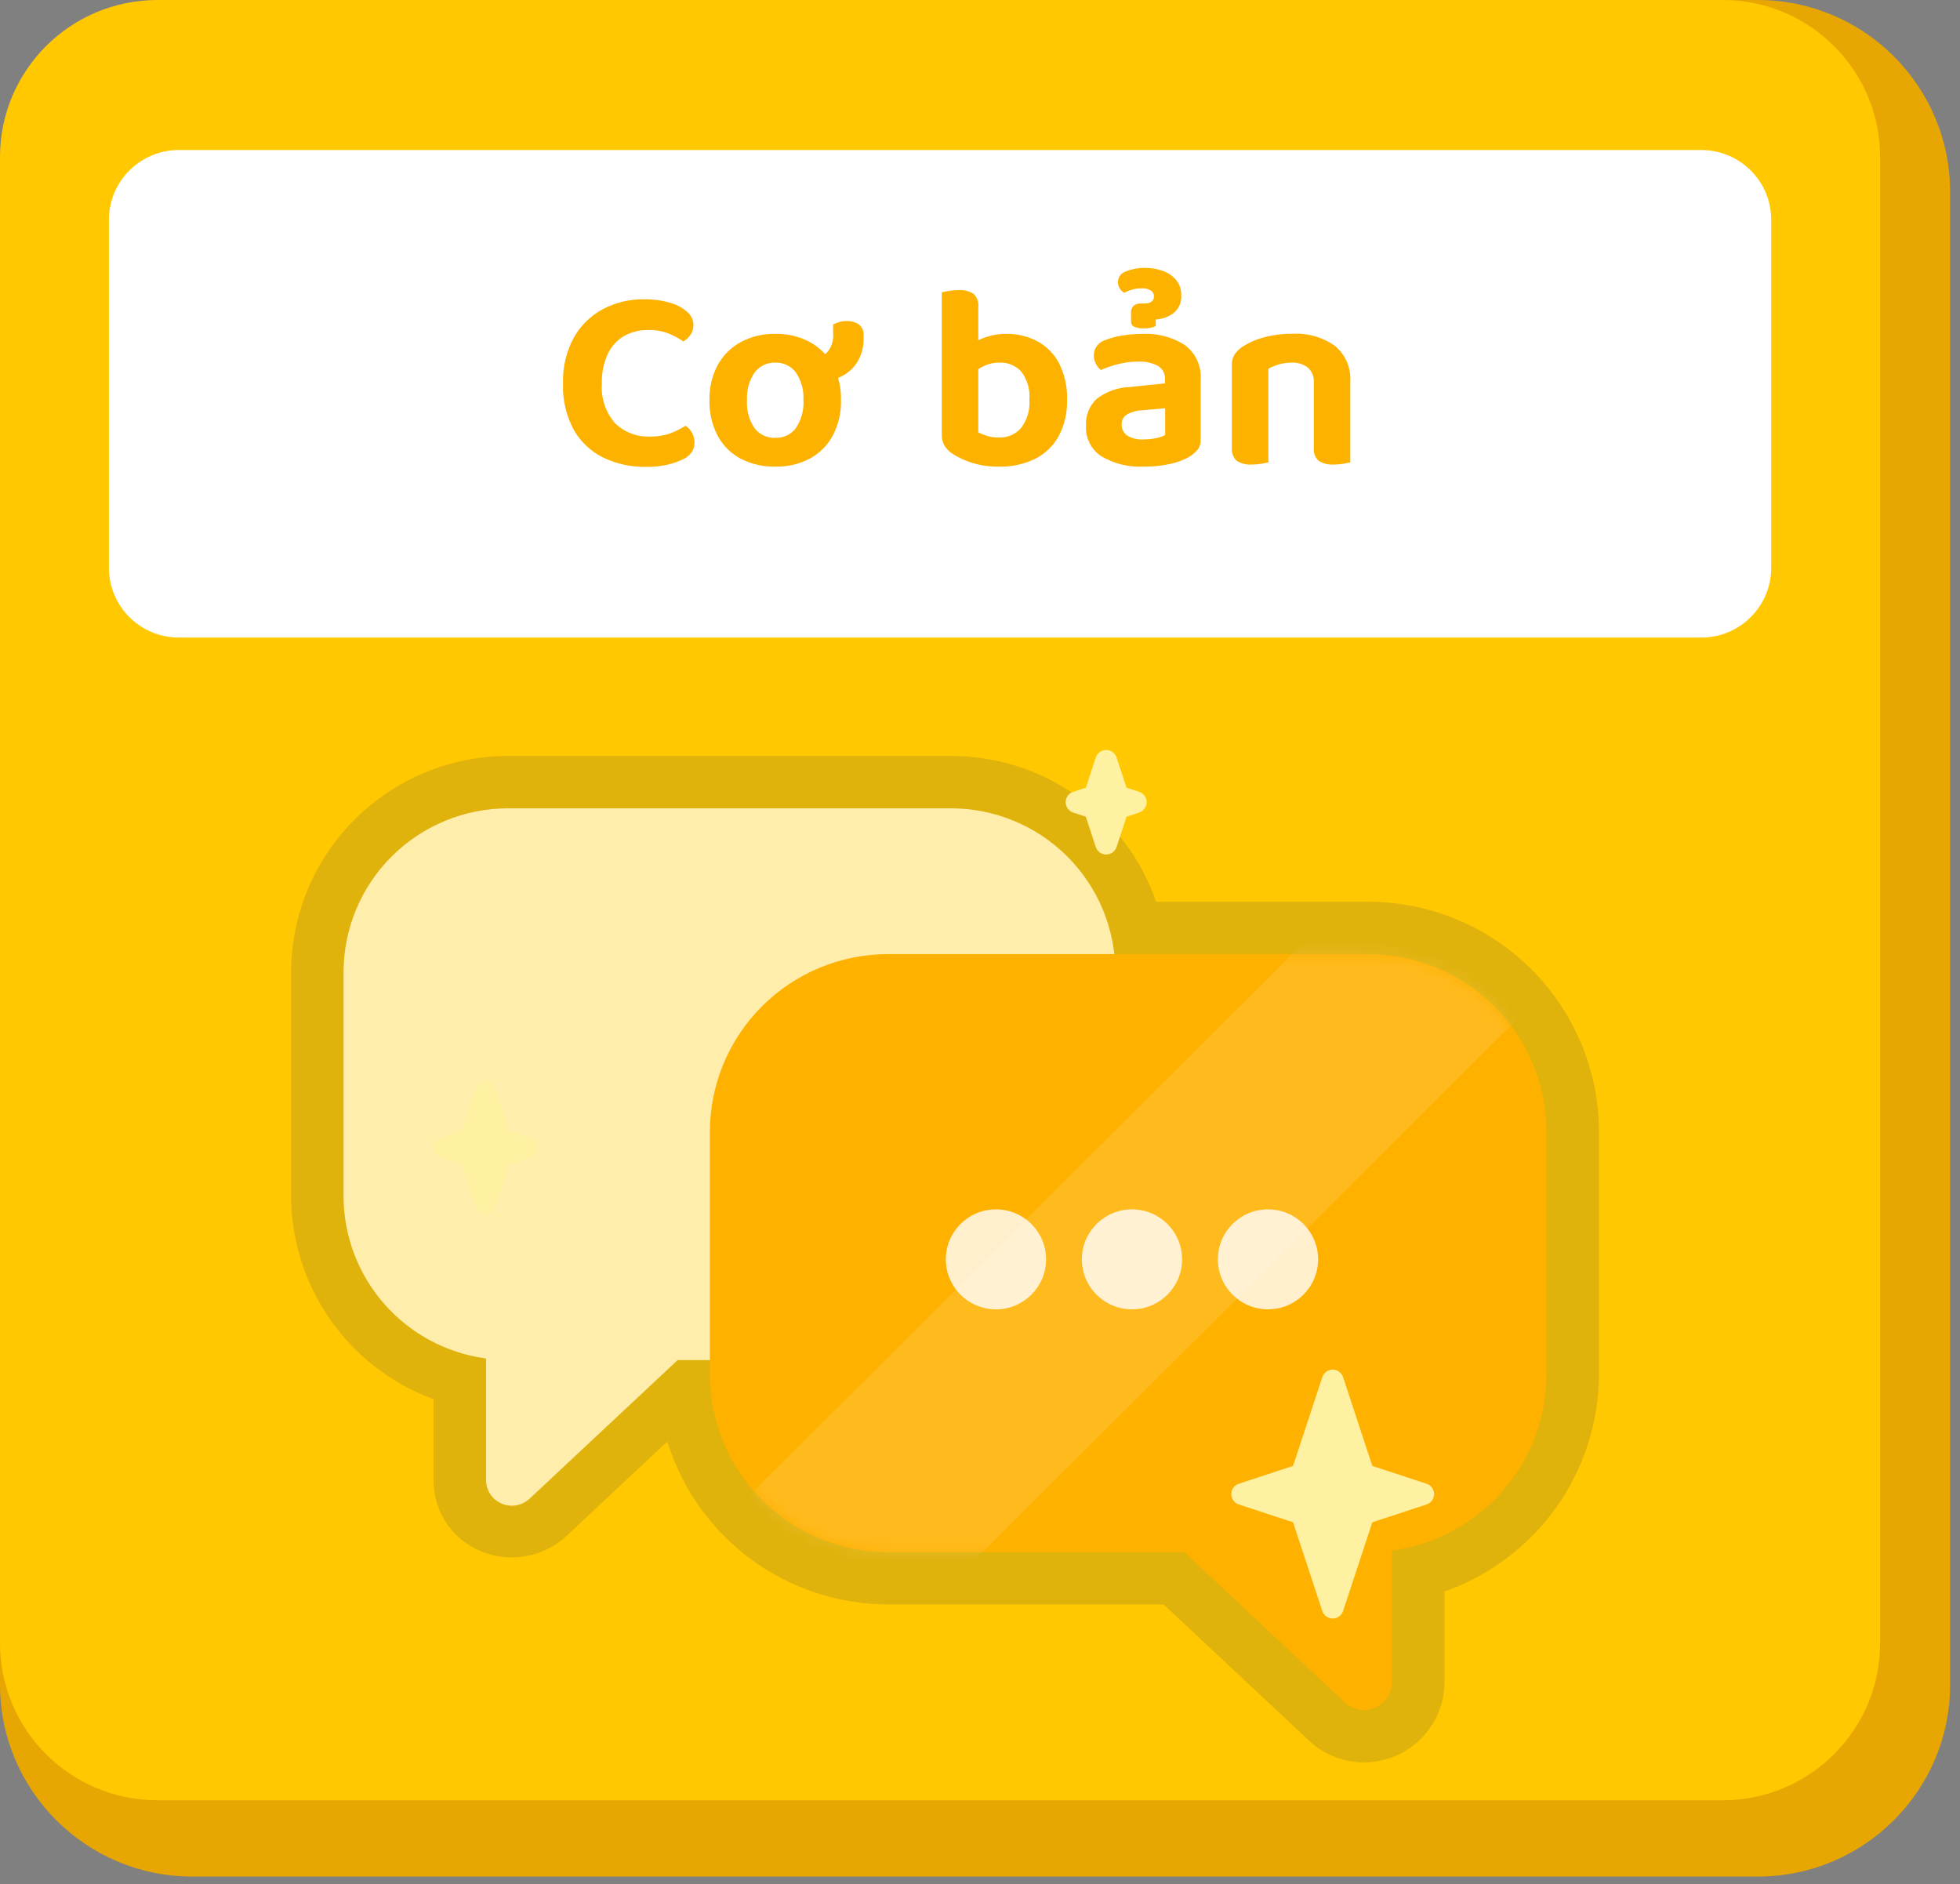
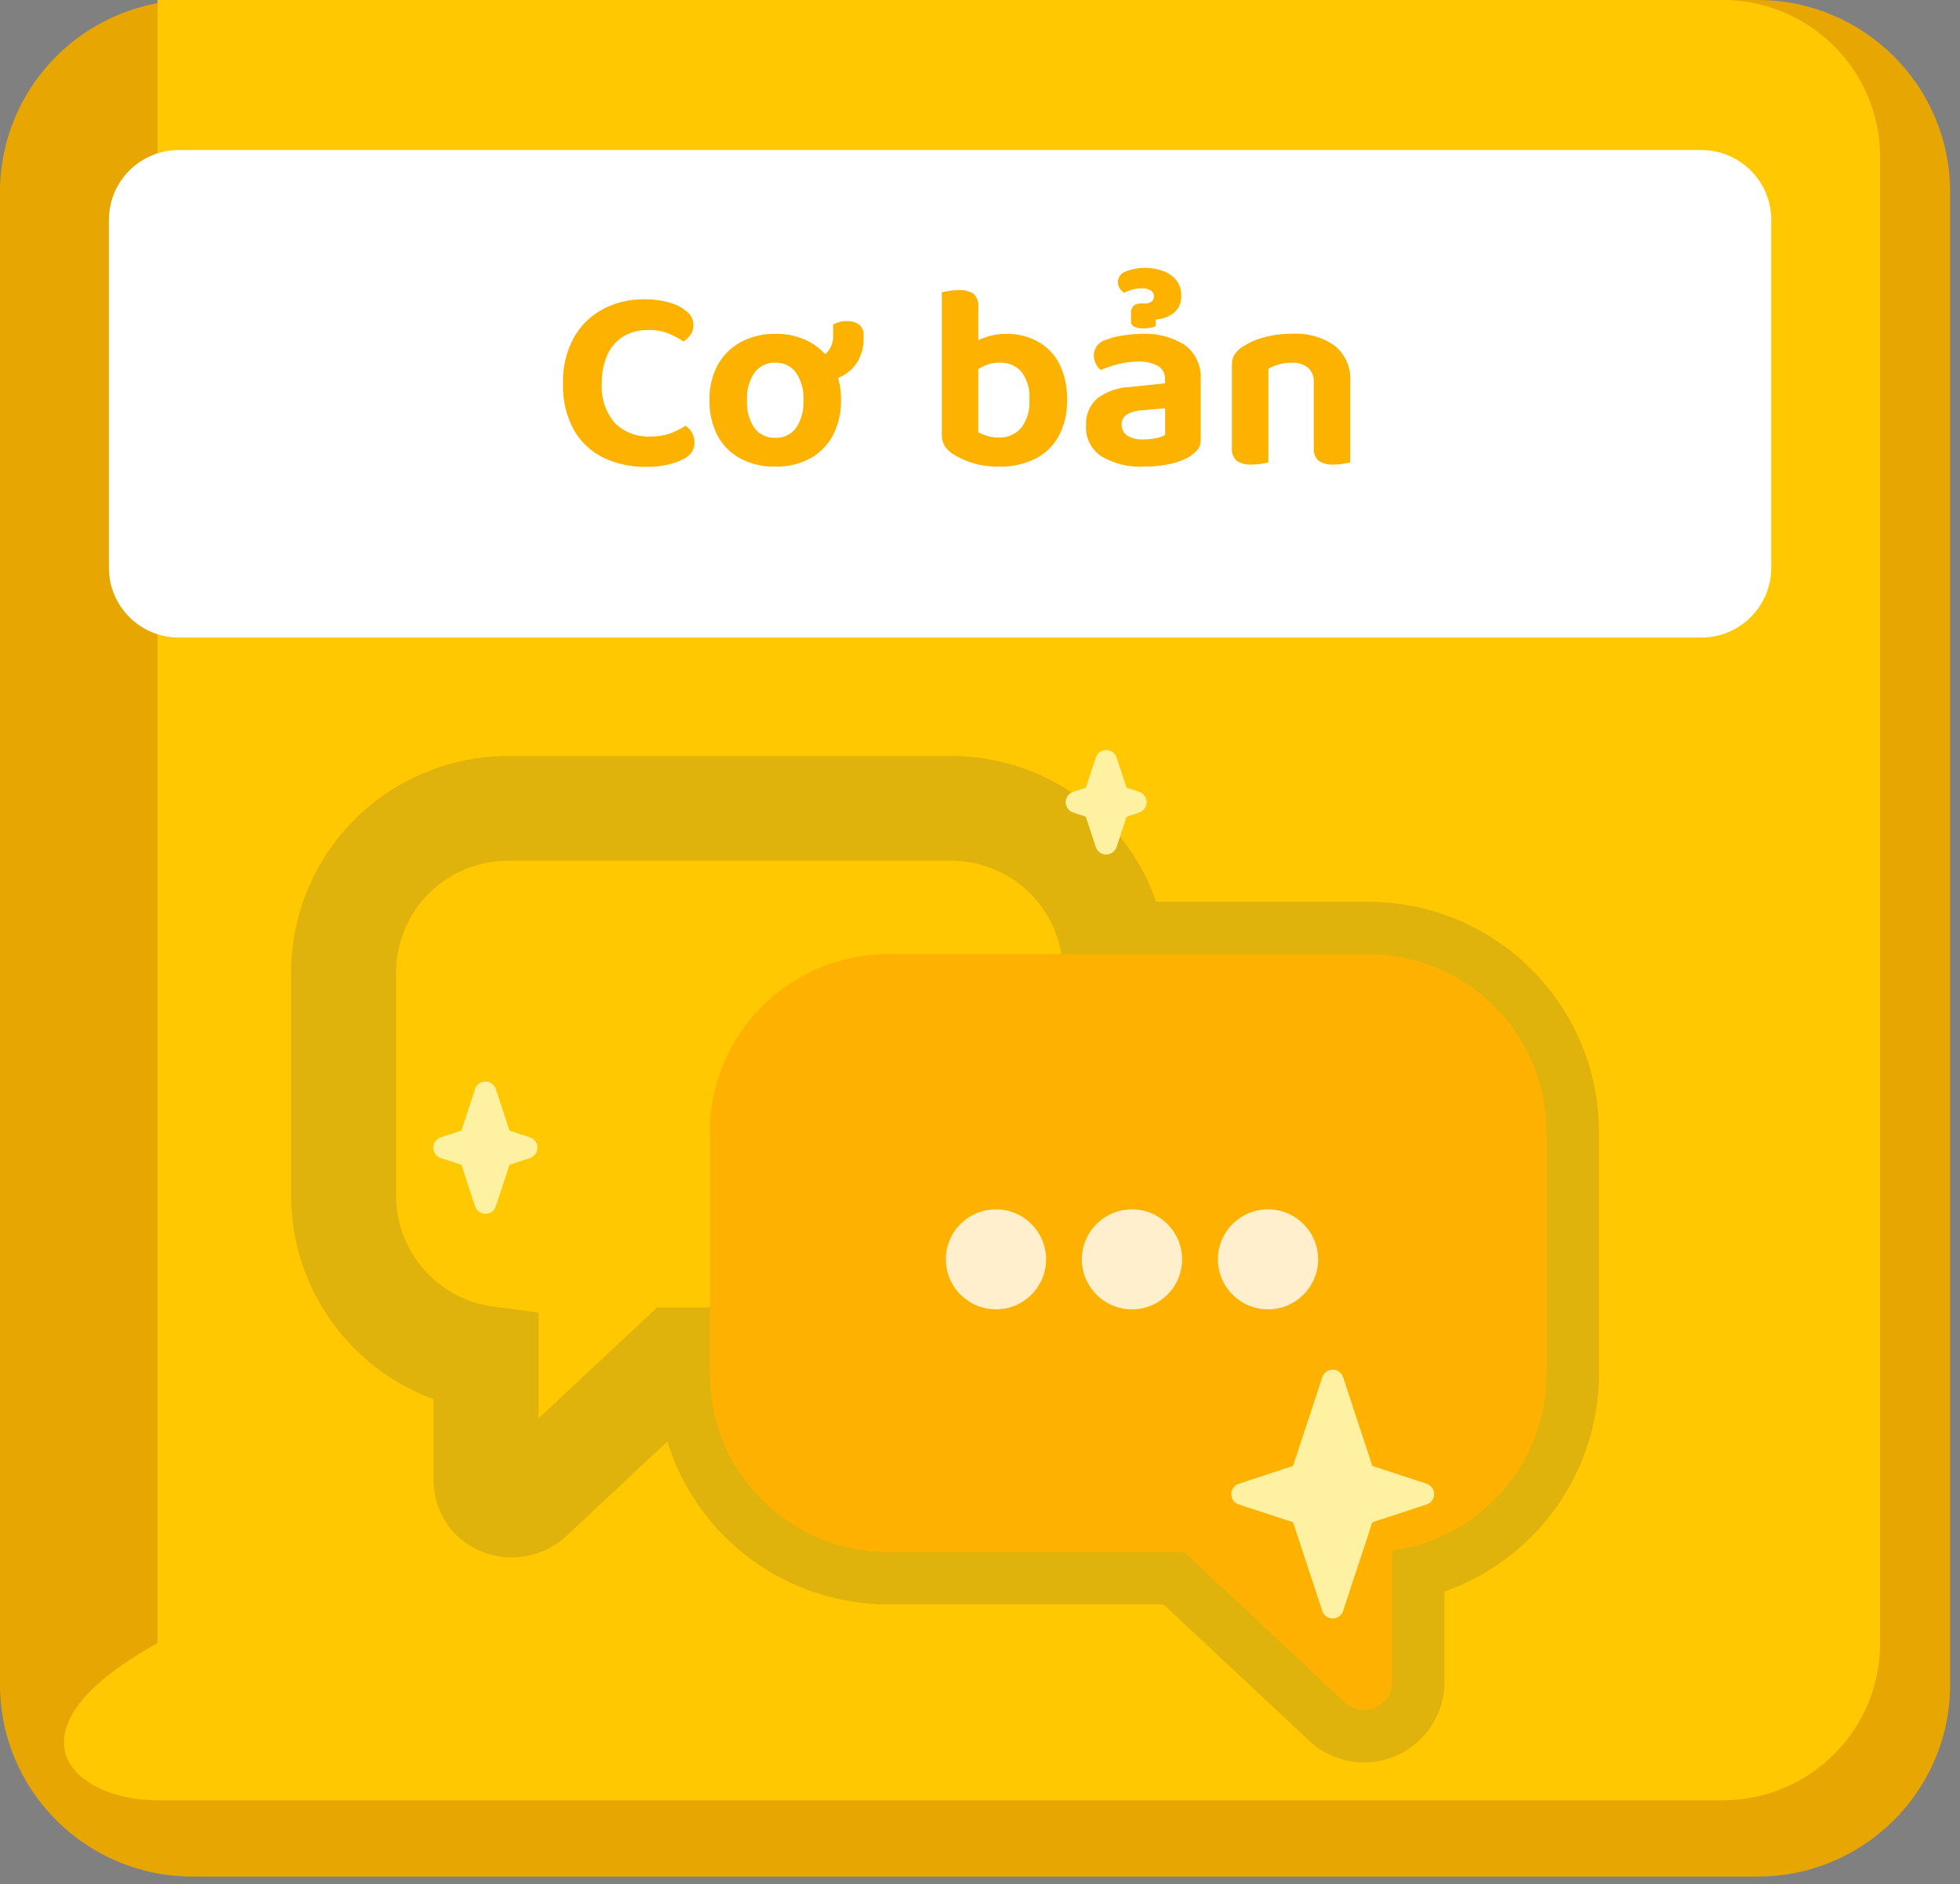
<svg xmlns="http://www.w3.org/2000/svg" width="155" height="149" viewBox="0 0 155 149" fill="none">
  <rect x="0" y="0" width="155" height="149" fill="#808080" stroke="none" />
  <g clip-path="url(#clip0_5841_1108)">
    <path d="M138.996 0H15.224C6.816 0 0 6.798 0 15.185V133.216C0 141.602 6.816 148.4 15.224 148.4H138.996C147.404 148.4 154.22 141.602 154.22 133.216V15.185C154.22 6.798 147.404 0 138.996 0Z" fill="#E7A601" />
-     <path d="M136.228 0H12.456C5.577 0 0 5.562 0 12.424V129.943C0 136.804 5.577 142.367 12.456 142.367H136.228C143.107 142.367 148.684 136.804 148.684 129.943V12.424C148.684 5.562 143.107 0 136.228 0Z" fill="#FFC800" />
+     <path d="M136.228 0H12.456V129.943C0 136.804 5.577 142.367 12.456 142.367H136.228C143.107 142.367 148.684 136.804 148.684 129.943V12.424C148.684 5.562 143.107 0 136.228 0Z" fill="#FFC800" />
    <path d="M134.536 11.863H14.149C11.092 11.863 8.613 14.335 8.613 17.385V44.898C8.613 47.948 11.092 50.42 14.149 50.42H134.536C137.593 50.42 140.072 47.948 140.072 44.898V17.385C140.072 14.335 137.593 11.863 134.536 11.863Z" fill="white" />
    <path opacity="0.17" d="M107.86 139.369C106.244 139.369 104.69 138.751 103.516 137.644L92.016 126.877H70.237C66.328 126.873 62.523 125.62 59.381 123.301C56.238 120.982 53.923 117.72 52.776 113.993L44.718 121.536C43.554 122.581 42.042 123.16 40.475 123.16C38.909 123.16 37.397 122.581 36.233 121.536C35.614 120.96 35.121 120.263 34.786 119.489C34.451 118.714 34.28 117.878 34.285 117.034V110.648C30.988 109.436 28.141 107.246 26.127 104.372C24.113 101.499 23.029 98.08 23.02 94.575V76.898C23.024 72.36 24.834 68.009 28.051 64.8C31.269 61.59 35.631 59.785 40.181 59.781H75.197C78.769 59.776 82.254 60.884 85.164 62.951C88.074 65.018 90.264 67.94 91.427 71.309H108.198C113.037 71.313 117.677 73.233 121.099 76.646C124.521 80.059 126.446 84.687 126.45 89.514V108.677C126.44 112.447 125.26 116.122 123.073 119.198C120.886 122.273 117.799 124.599 114.235 125.855V133.015C114.232 134.7 113.559 136.316 112.364 137.507C111.169 138.698 109.549 139.368 107.86 139.369ZM51.954 103.402H60.29V107.544C60.29 114.143 64.752 118.587 70.237 118.587H95.297L105.929 128.539V118.986L109.528 118.506C111.911 118.18 114.096 117.006 115.679 115.2C117.263 113.393 118.137 111.076 118.142 108.677V89.514C118.137 86.884 117.088 84.362 115.223 82.502C113.358 80.642 110.831 79.596 108.194 79.591H84.41L83.995 75.907C83.755 73.748 82.725 71.754 81.101 70.306C79.477 68.859 77.375 68.06 75.197 68.063H40.181C37.833 68.066 35.581 68.997 33.92 70.653C32.26 72.31 31.326 74.556 31.324 76.898V94.575C31.328 96.71 32.107 98.772 33.516 100.38C34.925 101.988 36.87 103.034 38.991 103.324L42.59 103.804V112.168L51.954 103.402Z" fill="#4C4C4C" />
-     <path d="M40.181 63.922H75.196C78.647 63.922 81.956 65.289 84.395 67.722C86.835 70.156 88.206 73.457 88.206 76.898V94.577C88.206 98.019 86.835 101.319 84.395 103.753C81.956 106.186 78.647 107.553 75.196 107.553H53.593L41.876 118.519C41.586 118.791 41.222 118.973 40.829 119.041C40.437 119.11 40.033 119.062 39.667 118.904C39.301 118.746 38.99 118.485 38.771 118.153C38.553 117.82 38.436 117.431 38.437 117.034V107.429C35.317 107.009 32.456 105.475 30.384 103.111C28.312 100.747 27.169 97.714 27.168 94.574V76.895C27.168 75.191 27.505 73.504 28.159 71.93C28.814 70.356 29.772 68.925 30.98 67.721C32.189 66.516 33.623 65.56 35.202 64.909C36.78 64.257 38.472 63.922 40.181 63.922Z" fill="#FFEDAB" />
    <path d="M108.197 75.45H70.238C68.386 75.45 66.553 75.814 64.842 76.52C63.131 77.227 61.577 78.263 60.268 79.569C58.959 80.875 57.92 82.425 57.212 84.132C56.503 85.838 56.139 87.667 56.139 89.513V108.678C56.139 112.408 57.624 115.985 60.269 118.623C62.913 121.26 66.499 122.742 70.239 122.742H93.655L106.355 134.629C106.67 134.923 107.065 135.119 107.49 135.193C107.915 135.267 108.353 135.215 108.749 135.044C109.145 134.873 109.482 134.59 109.72 134.231C109.957 133.871 110.083 133.45 110.084 133.019V122.614C113.465 122.158 116.566 120.494 118.812 117.932C121.057 115.369 122.295 112.081 122.295 108.678V89.515C122.295 87.668 121.931 85.839 121.223 84.133C120.514 82.427 119.476 80.876 118.167 79.57C116.858 78.264 115.304 77.228 113.593 76.521C111.882 75.814 110.049 75.45 108.197 75.45Z" fill="#FFB100" />
    <g opacity="0.8">
      <path d="M78.761 103.542C80.95 103.542 82.725 101.772 82.725 99.588C82.725 97.405 80.95 95.635 78.761 95.635C76.572 95.635 74.797 97.405 74.797 99.588C74.797 101.772 76.572 103.542 78.761 103.542Z" fill="white" />
      <path d="M89.519 103.542C91.708 103.542 93.482 101.772 93.482 99.588C93.482 97.405 91.708 95.635 89.519 95.635C87.329 95.635 85.555 97.405 85.555 99.588C85.555 101.772 87.329 103.542 89.519 103.542Z" fill="white" />
      <path d="M100.276 103.542C102.465 103.542 104.24 101.772 104.24 99.588C104.24 97.405 102.465 95.635 100.276 95.635C98.087 95.635 96.312 97.405 96.312 99.588C96.312 101.772 98.087 103.542 100.276 103.542Z" fill="white" />
    </g>
    <mask id="mask0_5841_1108" style="mask-type:luminance" maskUnits="userSpaceOnUse" x="56" y="75" width="67" height="61">
-       <path d="M108.197 75.45H70.238C68.386 75.45 66.553 75.814 64.842 76.52C63.131 77.227 61.577 78.263 60.268 79.569C58.959 80.875 57.92 82.425 57.212 84.132C56.503 85.838 56.139 87.667 56.139 89.513V108.678C56.139 112.408 57.624 115.985 60.269 118.623C62.913 121.26 66.499 122.742 70.239 122.742H93.655L106.355 134.629C106.67 134.923 107.065 135.119 107.49 135.193C107.915 135.267 108.353 135.215 108.749 135.044C109.145 134.873 109.482 134.59 109.72 134.231C109.957 133.871 110.083 133.45 110.084 133.019V122.614C113.465 122.158 116.566 120.494 118.812 117.932C121.057 115.369 122.295 112.081 122.295 108.678V89.515C122.295 87.668 121.931 85.839 121.223 84.133C120.514 82.427 119.476 80.876 118.167 79.57C116.858 78.264 115.304 77.228 113.593 76.521C111.882 75.814 110.049 75.45 108.197 75.45Z" fill="white" />
-     </mask>
+       </mask>
    <g mask="url(#mask0_5841_1108)">
-       <path opacity="0.12" d="M119.8 57.878L53.728 123.784L65.202 135.228L136.223 64.391L119.8 57.878Z" fill="white" />
-     </g>
+       </g>
    <path fill-rule="evenodd" clip-rule="evenodd" d="M106.213 108.903L109.12 117.726C109.158 117.829 109.187 117.936 109.205 118.045C109.216 118.116 109.216 118.188 109.205 118.259C109.187 118.367 109.158 118.474 109.12 118.578L106.213 127.4C106.156 127.572 106.046 127.722 105.899 127.829C105.751 127.935 105.574 127.992 105.392 127.992C105.21 127.992 105.032 127.935 104.885 127.829C104.737 127.722 104.627 127.572 104.57 127.4L101.664 118.578C101.625 118.474 101.596 118.367 101.578 118.259C101.568 118.188 101.568 118.117 101.578 118.046C101.596 117.937 101.625 117.83 101.664 117.727L104.57 108.905C104.627 108.732 104.737 108.582 104.885 108.476C105.032 108.37 105.21 108.312 105.392 108.312C105.574 108.312 105.751 108.37 105.899 108.476C106.046 108.582 106.156 108.731 106.213 108.903Z" fill="#FFF1A2" />
    <path fill-rule="evenodd" clip-rule="evenodd" d="M112.818 118.972L105.662 121.319C105.486 121.376 105.297 121.376 105.122 121.319L97.965 118.972C97.792 118.915 97.642 118.806 97.535 118.658C97.429 118.511 97.371 118.334 97.371 118.153C97.371 117.971 97.429 117.795 97.535 117.647C97.642 117.5 97.792 117.391 97.965 117.334L105.122 114.987C105.297 114.929 105.486 114.929 105.662 114.987L112.818 117.334C112.991 117.391 113.142 117.5 113.248 117.647C113.355 117.795 113.412 117.971 113.412 118.153C113.412 118.334 113.355 118.511 113.248 118.658C113.142 118.806 112.991 118.915 112.818 118.972ZM39.212 86.124L40.596 90.331C40.635 90.435 40.663 90.542 40.682 90.651C40.692 90.722 40.692 90.793 40.682 90.864C40.663 90.973 40.635 91.079 40.596 91.183L39.212 95.392C39.155 95.564 39.045 95.714 38.898 95.82C38.75 95.927 38.573 95.984 38.391 95.984C38.209 95.984 38.031 95.927 37.884 95.82C37.736 95.714 37.626 95.564 37.569 95.392L36.185 91.183C36.147 91.079 36.118 90.973 36.099 90.864C36.089 90.793 36.089 90.722 36.099 90.651C36.118 90.543 36.147 90.436 36.185 90.332L37.569 86.122C37.626 85.95 37.736 85.8 37.884 85.693C38.031 85.587 38.209 85.53 38.391 85.53C38.573 85.53 38.75 85.587 38.898 85.693C39.045 85.8 39.155 85.951 39.212 86.124Z" fill="#FFF1A2" />
    <path fill-rule="evenodd" clip-rule="evenodd" d="M41.91 91.578L38.654 92.643C38.479 92.701 38.289 92.701 38.114 92.643L34.858 91.578C34.685 91.521 34.534 91.411 34.428 91.264C34.321 91.117 34.264 90.94 34.264 90.758C34.264 90.577 34.321 90.4 34.428 90.253C34.534 90.106 34.685 89.996 34.858 89.939L38.114 88.872C38.289 88.814 38.479 88.814 38.654 88.872L41.91 89.938C42.083 89.995 42.234 90.104 42.34 90.251C42.447 90.398 42.504 90.575 42.504 90.757C42.504 90.938 42.447 91.115 42.34 91.262C42.234 91.409 42.083 91.521 41.91 91.578ZM88.299 59.897L89.326 63.014C89.365 63.117 89.394 63.224 89.413 63.333C89.423 63.404 89.423 63.476 89.413 63.547C89.394 63.655 89.366 63.762 89.327 63.865L88.3 66.982C88.243 67.155 88.133 67.305 87.986 67.411C87.838 67.517 87.661 67.575 87.479 67.575C87.297 67.575 87.119 67.517 86.972 67.411C86.824 67.305 86.714 67.155 86.657 66.982L85.632 63.867C85.593 63.764 85.564 63.657 85.546 63.548C85.536 63.477 85.536 63.406 85.546 63.335C85.564 63.227 85.593 63.12 85.632 63.017L86.657 59.9C86.714 59.727 86.824 59.577 86.972 59.471C87.119 59.364 87.297 59.307 87.479 59.307C87.661 59.307 87.838 59.364 87.986 59.471C88.133 59.577 88.243 59.727 88.3 59.9L88.299 59.897Z" fill="#FFF1A2" />
    <path fill-rule="evenodd" clip-rule="evenodd" d="M90.08 64.259L87.747 65.024C87.572 65.081 87.382 65.081 87.207 65.024L84.878 64.259C84.703 64.204 84.55 64.094 84.442 63.946C84.334 63.798 84.275 63.62 84.275 63.437C84.275 63.254 84.334 63.076 84.442 62.928C84.55 62.78 84.703 62.67 84.878 62.615L87.211 61.85C87.387 61.793 87.576 61.793 87.751 61.85L90.085 62.615C90.257 62.672 90.408 62.782 90.514 62.929C90.621 63.076 90.678 63.253 90.678 63.434C90.678 63.616 90.621 63.793 90.514 63.94C90.408 64.087 90.257 64.197 90.085 64.254L90.08 64.259Z" fill="#FFF1A2" />
    <path d="M54.84 25.698C54.844 25.976 54.76 26.248 54.601 26.476C54.456 26.689 54.267 26.868 54.047 27.003C53.679 26.757 53.288 26.546 52.879 26.375C52.373 26.177 51.833 26.083 51.29 26.099C50.604 26.079 49.925 26.247 49.328 26.584C48.769 26.923 48.324 27.421 48.051 28.013C47.727 28.739 47.571 29.528 47.595 30.323C47.511 31.464 47.885 32.593 48.633 33.461C49.001 33.821 49.44 34.101 49.923 34.283C50.405 34.466 50.92 34.546 51.435 34.519C51.98 34.532 52.522 34.444 53.034 34.26C53.447 34.102 53.843 33.905 54.217 33.67C54.428 33.811 54.602 34.001 54.725 34.222C54.86 34.47 54.928 34.748 54.923 35.03C54.923 35.28 54.851 35.524 54.716 35.734C54.543 35.985 54.306 36.185 54.031 36.314C53.661 36.489 53.275 36.627 52.879 36.728C52.284 36.87 51.673 36.935 51.062 36.921C49.918 36.937 48.785 36.693 47.75 36.206C46.765 35.733 45.945 34.975 45.397 34.032C44.776 32.894 44.474 31.61 44.525 30.316C44.484 29.049 44.781 27.795 45.387 26.681C45.927 25.728 46.729 24.948 47.699 24.435C48.684 23.92 49.783 23.657 50.896 23.669C51.608 23.654 52.319 23.747 53.004 23.945C53.507 24.084 53.972 24.335 54.364 24.68C54.511 24.806 54.629 24.963 54.711 25.138C54.793 25.314 54.837 25.505 54.84 25.698ZM66.507 31.641C66.532 32.612 66.311 33.574 65.864 34.436C65.452 35.206 64.824 35.839 64.058 36.259C63.214 36.703 62.271 36.924 61.317 36.901C60.362 36.923 59.416 36.706 58.566 36.268C57.794 35.857 57.162 35.227 56.75 34.457C56.301 33.587 56.08 32.619 56.106 31.641C56.081 30.673 56.306 29.715 56.76 28.86C57.182 28.093 57.816 27.465 58.587 27.048C59.427 26.605 60.367 26.382 61.317 26.402C62.264 26.38 63.201 26.601 64.037 27.044C64.805 27.463 65.435 28.093 65.854 28.86C66.307 29.715 66.532 30.673 66.507 31.641ZM61.297 28.68C60.984 28.669 60.673 28.735 60.391 28.87C60.109 29.005 59.864 29.207 59.677 29.457C59.239 30.099 59.028 30.867 59.075 31.641C59.023 32.424 59.231 33.203 59.666 33.857C59.859 34.108 60.11 34.309 60.398 34.442C60.685 34.575 61.001 34.637 61.317 34.623C61.632 34.635 61.944 34.571 62.228 34.436C62.512 34.3 62.758 34.098 62.946 33.847C63.379 33.195 63.587 32.419 63.537 31.638C63.582 30.869 63.375 30.106 62.946 29.464C62.757 29.209 62.507 29.004 62.219 28.867C61.932 28.73 61.615 28.666 61.297 28.68ZM64.847 30.15H64.452C64.339 29.915 64.266 29.663 64.235 29.405C64.173 29.056 64.142 28.703 64.141 28.349C64.599 28.363 65.046 28.2 65.386 27.893C65.571 27.686 65.711 27.443 65.797 27.179C65.882 26.915 65.912 26.637 65.885 26.361V25.657C66.044 25.577 66.211 25.511 66.383 25.461C66.572 25.41 66.768 25.386 66.964 25.389C67.298 25.378 67.628 25.468 67.909 25.647C68.045 25.752 68.152 25.89 68.219 26.048C68.286 26.206 68.312 26.378 68.294 26.549V26.714C68.316 27.375 68.151 28.028 67.817 28.599C67.515 29.094 67.08 29.496 66.561 29.758C66.029 30.023 65.441 30.157 64.847 30.15ZM79.586 26.402C80.435 26.39 81.273 26.59 82.025 26.982C82.761 27.377 83.362 27.983 83.75 28.721C84.201 29.62 84.418 30.616 84.383 31.62C84.416 32.629 84.183 33.628 83.708 34.519C83.276 35.289 82.621 35.91 81.829 36.3C80.954 36.716 79.994 36.922 79.026 36.901C78.295 36.915 77.566 36.813 76.867 36.6C76.325 36.431 75.808 36.19 75.331 35.885C75.068 35.72 74.847 35.496 74.687 35.231C74.545 34.975 74.473 34.685 74.479 34.392V27.766H77.365V34.185C77.576 34.3 77.799 34.392 78.029 34.461C78.343 34.557 78.67 34.604 78.998 34.599C79.326 34.611 79.653 34.55 79.954 34.422C80.255 34.293 80.525 34.099 80.742 33.854C81.231 33.215 81.467 32.419 81.406 31.618C81.476 30.819 81.246 30.022 80.763 29.381C80.547 29.148 80.283 28.964 79.989 28.842C79.695 28.721 79.379 28.664 79.061 28.677C78.635 28.668 78.212 28.757 77.826 28.937C77.503 29.09 77.2 29.281 76.922 29.506L76.818 27.186C77.192 26.969 77.586 26.79 77.995 26.651C78.507 26.477 79.046 26.393 79.586 26.402ZM77.365 28.452H74.479V23.11C74.604 23.082 74.784 23.048 75.019 23.006C75.273 22.963 75.53 22.943 75.787 22.944C76.21 22.91 76.632 23.011 76.991 23.234C77.13 23.37 77.237 23.536 77.301 23.719C77.366 23.902 77.388 24.098 77.365 24.29V28.452ZM90.444 34.747C90.782 34.749 91.12 34.715 91.45 34.644C91.693 34.599 91.927 34.515 92.142 34.395V32.283L90.278 32.449C89.869 32.463 89.47 32.577 89.115 32.78C88.982 32.862 88.874 32.979 88.801 33.117C88.728 33.255 88.693 33.411 88.7 33.567C88.695 33.733 88.73 33.898 88.802 34.048C88.874 34.197 88.982 34.327 89.115 34.427C89.514 34.674 89.983 34.786 90.451 34.747H90.444ZM90.34 26.402C91.522 26.343 92.694 26.65 93.694 27.282C94.119 27.599 94.458 28.018 94.677 28.501C94.897 28.984 94.99 29.514 94.949 30.043V34.764C94.966 35.059 94.874 35.35 94.69 35.582C94.501 35.797 94.281 35.984 94.037 36.134C93.561 36.397 93.048 36.585 92.515 36.693C91.832 36.839 91.136 36.908 90.439 36.901C89.275 36.959 88.119 36.678 87.113 36.093C86.712 35.833 86.387 35.472 86.171 35.047C85.956 34.621 85.856 34.146 85.884 33.67C85.858 33.269 85.923 32.867 86.074 32.495C86.225 32.122 86.458 31.788 86.756 31.517C87.505 30.958 88.408 30.64 89.344 30.606L92.126 30.316V30.005C92.141 29.792 92.097 29.578 91.999 29.388C91.9 29.197 91.749 29.038 91.565 28.928C91.078 28.682 90.533 28.567 89.987 28.597C89.462 28.597 88.939 28.663 88.43 28.793C87.961 28.91 87.503 29.066 87.06 29.26C86.892 29.13 86.757 28.963 86.666 28.773C86.556 28.565 86.499 28.334 86.5 28.099C86.499 27.83 86.586 27.567 86.747 27.351C86.908 27.135 87.134 26.976 87.392 26.898C87.842 26.72 88.311 26.595 88.79 26.527C89.303 26.445 89.821 26.403 90.34 26.402ZM90.569 21.184C91.032 21.183 91.492 21.26 91.929 21.412C92.343 21.549 92.713 21.796 92.998 22.126C93.282 22.472 93.43 22.91 93.413 23.357C93.433 23.624 93.388 23.892 93.281 24.137C93.175 24.382 93.009 24.598 92.8 24.765C92.393 25.068 91.905 25.241 91.398 25.262V25.78C91.295 25.84 91.183 25.882 91.066 25.904C90.868 25.949 90.666 25.97 90.463 25.966C90.193 25.985 89.922 25.938 89.675 25.828C89.609 25.798 89.553 25.75 89.512 25.69C89.472 25.629 89.449 25.559 89.446 25.487V24.762C89.434 24.653 89.447 24.542 89.485 24.439C89.523 24.335 89.585 24.242 89.665 24.166C89.826 24.05 90.02 23.992 90.219 24H90.488C91.001 24 91.257 23.807 91.257 23.421C91.257 23.332 91.235 23.246 91.193 23.168C91.151 23.091 91.091 23.025 91.017 22.976C90.788 22.841 90.523 22.78 90.259 22.801C90.001 22.8 89.746 22.838 89.5 22.914C89.29 22.977 89.085 23.057 88.887 23.153C88.751 23.059 88.635 22.939 88.545 22.801C88.451 22.652 88.403 22.48 88.407 22.304C88.41 22.111 88.475 21.924 88.592 21.771C88.71 21.618 88.874 21.507 89.06 21.455C89.54 21.267 90.053 21.175 90.569 21.184ZM106.782 30.171V32.138H103.897V30.254C103.915 30.032 103.882 29.809 103.799 29.602C103.716 29.395 103.586 29.21 103.419 29.062C103.054 28.792 102.607 28.656 102.153 28.679C101.809 28.676 101.466 28.722 101.136 28.817C100.847 28.9 100.569 29.014 100.305 29.158V32.139H97.419V28.86C97.406 28.564 97.481 28.272 97.637 28.02C97.809 27.78 98.024 27.572 98.271 27.409C98.783 27.082 99.343 26.837 99.931 26.684C100.669 26.483 101.43 26.385 102.194 26.394C103.4 26.321 104.594 26.662 105.578 27.36C105.986 27.702 106.308 28.134 106.517 28.622C106.726 29.11 106.817 29.641 106.782 30.171ZM97.419 31.165H100.305V36.569C100.181 36.597 100.001 36.631 99.766 36.673C99.512 36.716 99.255 36.736 98.997 36.735C98.579 36.767 98.161 36.665 97.804 36.445C97.662 36.311 97.553 36.146 97.486 35.962C97.419 35.779 97.397 35.583 97.419 35.389V31.165ZM103.897 31.165H106.782V36.569C106.658 36.597 106.478 36.631 106.243 36.673C105.996 36.715 105.746 36.736 105.495 36.735C105.07 36.768 104.645 36.667 104.282 36.445C104.139 36.311 104.03 36.146 103.964 35.962C103.897 35.779 103.874 35.583 103.897 35.389V31.165Z" fill="#FEB200" />
  </g>
  <defs>
    <clipPath id="clip0_5841_1108">
      <rect width="154.22" height="148.4" fill="white" />
    </clipPath>
  </defs>
</svg>